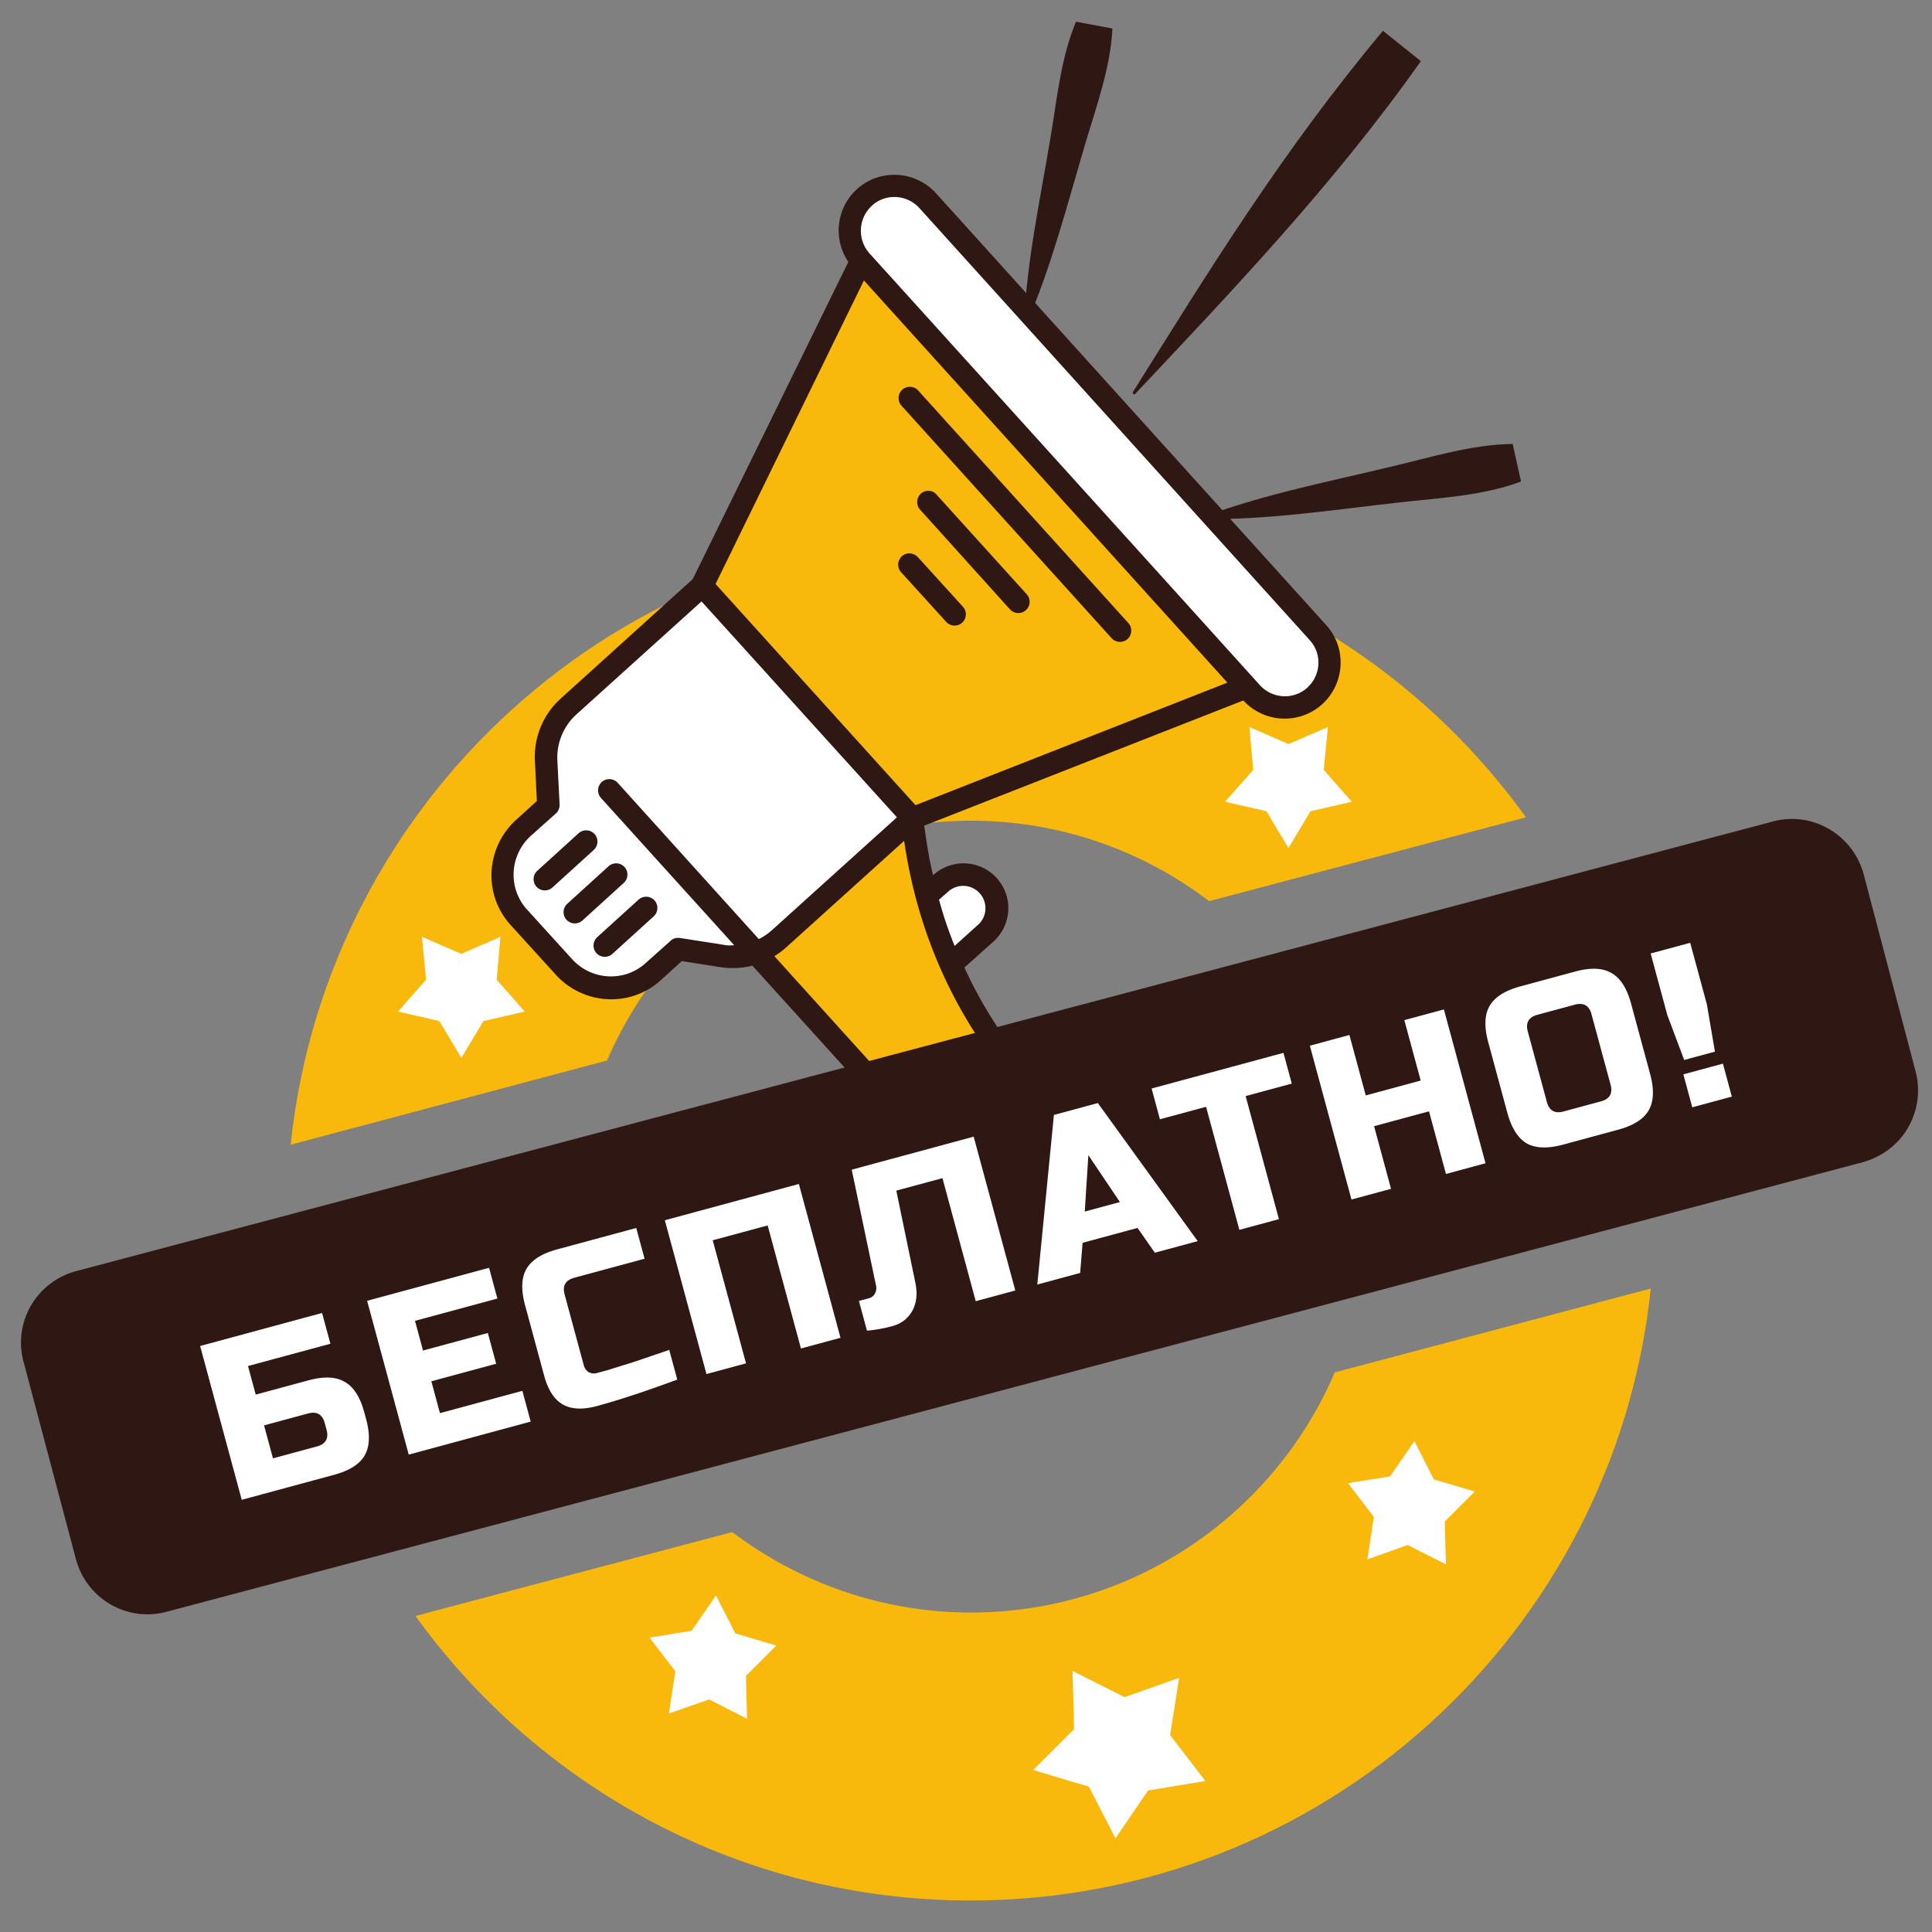
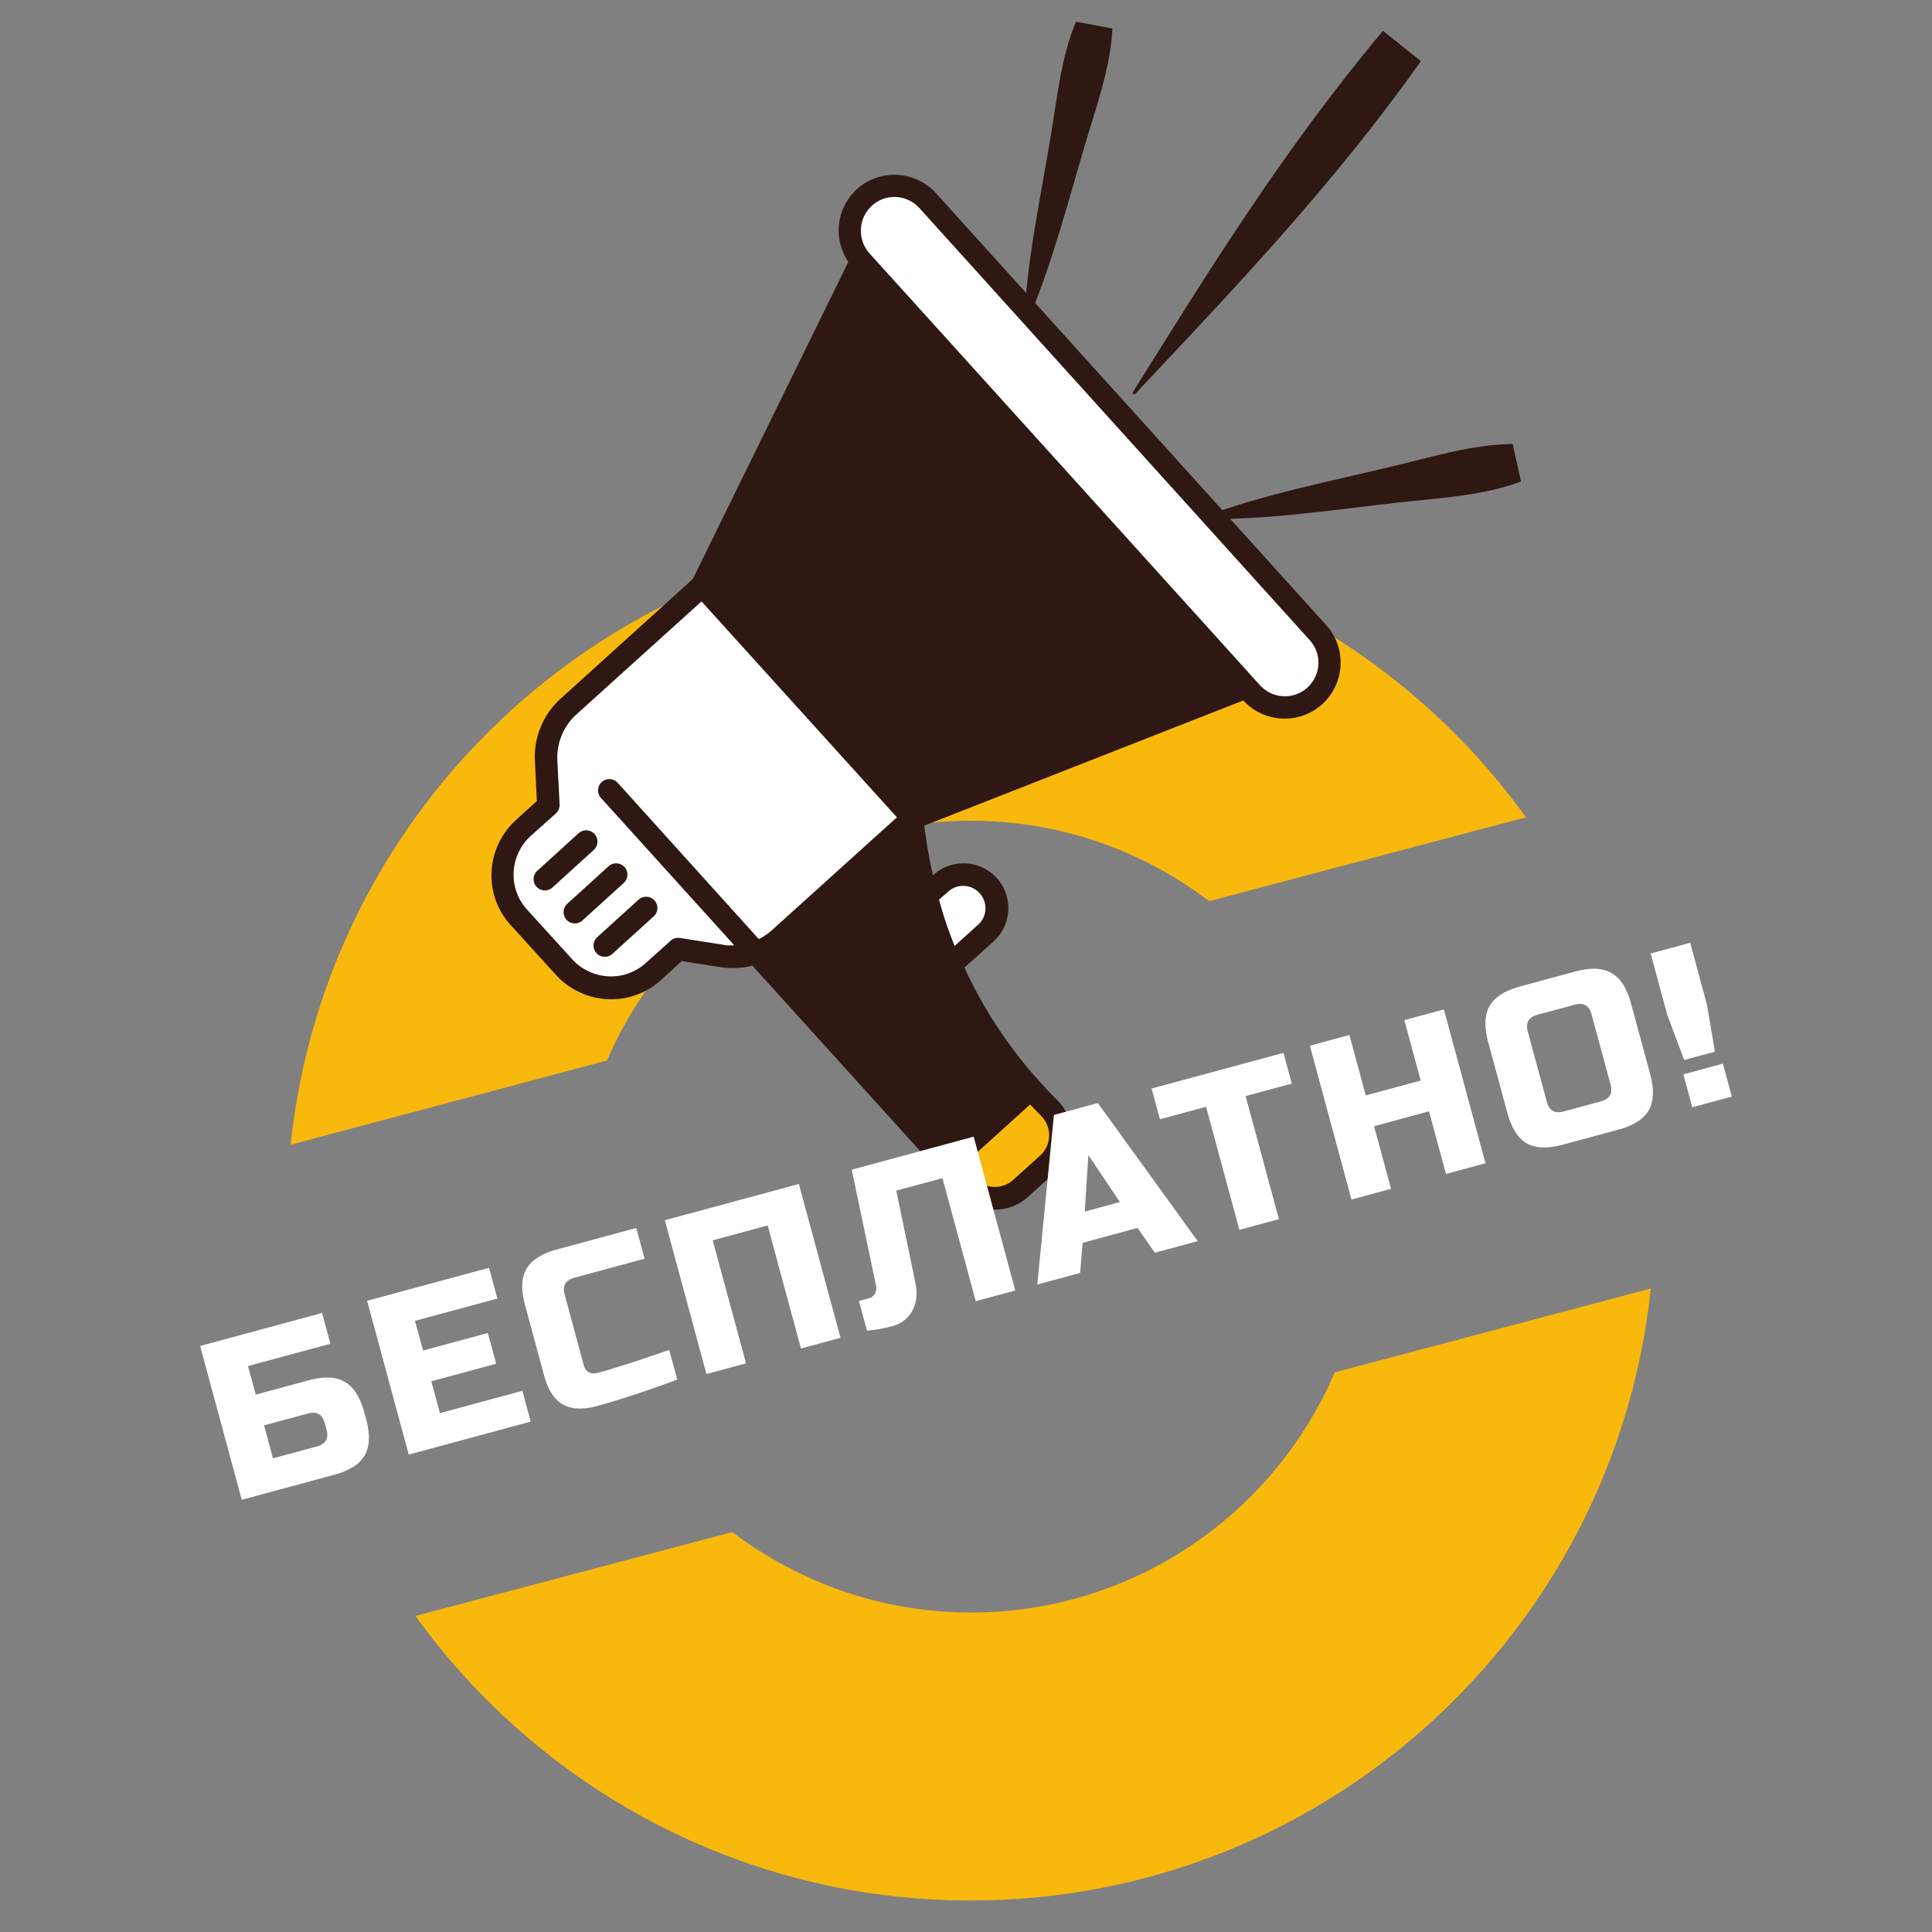
<svg xmlns="http://www.w3.org/2000/svg" width="184" height="184" fill="none">
  <rect width="100%" height="100%" fill="#808080" stroke="none" />
  <path d="M57.815 101c5.782-13.441 19.115-22.836 34.65-22.836 8.53 0 16.371 2.855 22.693 7.66l30.173-7.985c-11.816-16.405-31.077-27.1-52.865-27.1-33.64 0-61.354 25.51-64.786 58.283L57.815 101zM127.119 130.702c-5.747 13.44-19.115 22.873-34.654 22.873-8.525 0-16.402-2.891-22.727-7.661l-30.17 7.986C51.383 170.304 70.678 181 92.43 181c33.677 0 61.355-25.545 64.788-58.283l-30.099 7.985z" fill="#F9B80C" />
-   <path d="m79.387 59.23 3.83 4.011 5.529-.036-2.602 4.878 1.735 5.24-5.456-.976-4.445 3.252-.759-5.456-4.479-3.252 4.985-2.385 1.662-5.276zM122.711 80.766l-2.096-3.505-3.94-.904 2.677-3.035-.363-4.083 3.722 1.626 3.757-1.626-.398 4.083 2.675 3.035-3.939.904-2.095 3.505zM43.94 100.748l-2.095-3.505-3.94-.904 2.674-3.035-.397-4.083 3.758 1.626 3.72-1.626-.36 4.083 2.674 3.035-3.939.904-2.095 3.505z" fill="#fff" />
  <path d="M108.113 37.514c-.108.108-.289-.036-.217-.18 7.119-11.347 14.093-22.765 23.813-34.4l3.613 2.89c-8.348 11.816-18.103 22.006-27.209 31.69zM144.86 45.86l-.796-3.577c-3.865.037-7.768 1.265-11.453 2.132-5.999 1.446-12.177 2.638-17.995 4.806-.108.036-.072.217.038.217 6.213.072 12.464-.903 18.643-1.59 3.83-.434 7.877-.614 11.563-1.987zM105.944 2.717l-3.467-.65c-1.446 3.432-1.807 7.371-2.421 10.984-.976 5.89-2.277 11.816-2.53 17.814 0 .109.145.109.217.036 2.385-5.492 3.904-11.418 5.601-17.163 1.048-3.541 2.421-7.263 2.6-11.02z" fill="#2F1813" />
  <path d="M125.926 67.071c2.168-1.987 2.35-5.348.397-7.516L89.141 18.4c-1.986-2.168-5.347-2.349-7.515-.397a5.32 5.32 0 0 0-.831 6.937L65.98 55.147 53.442 66.493a7.464 7.464 0 0 0-2.493 6.07l.18 3.722-1.987 1.807c-2.89 2.638-3.144 7.118-.506 10.009l4.3 4.733c2.638 2.891 7.118 3.144 10.008.506l1.988-1.806 3.686.578c1.012.144 2.06.108 3.037-.145l19.619 21.68c1.734 1.915 4.733 2.096 6.648.325l2.602-2.348c1.987-1.807 2.096-4.914.181-6.829-3.757-3.758-6.721-7.986-8.855-12.647l2.784-2.493a4.278 4.278 0 0 0 .29-6.035 4.278 4.278 0 0 0-6.035-.289h-.036c-.361-1.517-.616-3.107-.831-4.697L118.41 66.71a5.35 5.35 0 0 0 7.516.361z" fill="#2F1813" />
  <path d="m68.908 89.98-4.155-.65c-.326-.037-.65.035-.867.252L61.5 91.714c-2.024 1.843-5.167 1.662-7.01-.361l-4.3-4.734c-1.842-2.023-1.662-5.167.36-7.01l2.386-2.132c.253-.216.361-.542.361-.83l-.216-4.228a5.563 5.563 0 0 1 1.806-4.372l11.924-10.768 18.61 20.56-11.925 10.768a5.68 5.68 0 0 1-1.227.83L58.827 74.552a1.081 1.081 0 0 0-1.518-.073 1.082 1.082 0 0 0-.072 1.518l12.683 14.02c-.36.036-.687.036-1.012-.036z" fill="#fff" />
-   <path d="m74.906 90.197 11.202-10.118c.94 6.432 3.107 12.61 6.758 18.32L86 104.614 73.75 91.064a7.408 7.408 0 0 0 1.156-.867z" fill="#F9B80C" />
-   <path d="m90.228 109.383-2.855-3.179 6.649-5.999a46.707 46.707 0 0 0 2.637 3.361l-6.431 5.817z" fill="#fff" />
-   <path d="M68.15 55.617 82.277 26.71l34.616 38.302-29.702 11.67-19.043-21.065z" fill="#F9B80C" />
+   <path d="M68.15 55.617 82.277 26.71z" fill="#F9B80C" />
  <path d="m60.815 85.68-3.939 3.577a1.08 1.08 0 0 0-.072 1.518c.397.433 1.084.47 1.517.072l3.939-3.577c.434-.398.47-1.084.072-1.518a1.081 1.081 0 0 0-1.517-.072zM57.959 82.5l-3.937 3.577a1.08 1.08 0 0 0-.071 1.518 1.08 1.08 0 0 0 1.517.072l3.938-3.577a1.08 1.08 0 0 0 .072-1.518 1.083 1.083 0 0 0-1.52-.072zM55.105 79.357l-3.938 3.577a1.081 1.081 0 0 0-.073 1.517 1.08 1.08 0 0 0 1.518.073l3.938-3.578c.434-.397.47-1.084.073-1.517a1.081 1.081 0 0 0-1.518-.072z" fill="#2F1813" />
  <path d="M83.036 19.592c1.3-1.193 3.325-1.084 4.518.216l37.18 41.157c1.192 1.3 1.084 3.324-.217 4.516-1.301 1.193-3.324 1.084-4.517-.216-1.626-1.807-35.7-39.494-37.181-41.12a3.241 3.241 0 0 1 .217-4.553z" fill="#fff" />
  <path d="m99.08 110.034-2.6 2.349c-1.05.939-2.71.867-3.65-.181l-1.121-1.228 6.396-5.782c.362.361.722.759 1.084 1.12 1.011 1.048.975 2.746-.109 3.722z" fill="#F9B80C" />
  <path d="M90.3 84.921a2.118 2.118 0 0 1 2.999.145c.795.867.722 2.24-.143 2.999l-2.242 2.023c-.578-1.445-1.084-2.89-1.481-4.408l.867-.759z" fill="#fff" />
  <path d="M85.926 37.116a1.08 1.08 0 0 0-.072 1.518l20.019 22.15a1.08 1.08 0 0 0 1.517.072 1.082 1.082 0 0 0 .072-1.518l-20.018-22.15a1.08 1.08 0 0 0-1.518-.072zM87.698 47.017a1.082 1.082 0 0 0-.072 1.518l8.564 9.503a1.08 1.08 0 0 0 1.517.072 1.08 1.08 0 0 0 .073-1.518l-8.6-9.503c-.362-.433-1.048-.47-1.482-.072zM85.89 52.979a1.08 1.08 0 0 0-.072 1.517l4.3 4.734c.397.434 1.084.47 1.517.072.434-.397.47-1.084.073-1.517l-4.3-4.734c-.434-.434-1.084-.47-1.518-.072z" fill="#2F1813" />
-   <path d="m102.149 159.139 4.952 2.494 5.203-1.843-.867 5.456 3.36 4.372-5.456.903-3.107 4.553-2.53-4.914-5.311-1.59 3.902-3.902-.146-5.529zM137.706 148.986l-3.649-1.843-3.83 1.373.614-4.047-2.457-3.216 4.011-.65 2.312-3.361 1.843 3.65 3.901 1.156-2.853 2.855.108 4.083zM71.15 163.692l-3.614-1.842-3.83 1.337.614-4.011-2.457-3.216 4.011-.651 2.313-3.36 1.843 3.613 3.902 1.157-2.89 2.89.108 4.083z" fill="#fff" />
-   <path d="M182.44 102.048a7.096 7.096 0 0 1-.723 5.348c-.938 1.626-2.493 2.782-4.299 3.288L15.864 153.502c-3.758 1.012-7.624-1.228-8.636-5.022l-4.986-18.79c-1.012-3.757 1.228-7.624 5.022-8.635l161.59-42.819c3.756-1.011 7.624 1.265 8.636 5.023l4.95 18.789z" fill="#2F1813" />
  <path d="m24.355 132.821 5.023-1.36c1.465-.396 2.616-.348 3.453.144.847.475 1.469 1.444 1.865 2.909l.17.628c.396 1.465.35 2.623-.138 3.474-.478.833-1.45 1.448-2.915 1.844l-8.79 2.379-3.963-14.65 11.614-3.142.793 2.929-7.848 2.124.736 2.721zm6.574 2.713c-.226-.837-.758-1.143-1.595-.916l-4.186 1.132.85 3.14 4.185-1.133c.837-.227 1.143-.758.916-1.595l-.17-.628zM50.542 135.392l-11.614 3.143-3.964-14.649 11.614-3.143.793 2.93-7.848 2.123.765 2.826 6.174-1.671.792 2.93-6.173 1.671.82 3.034 7.849-2.124.792 2.93zM64.502 131.39c-3.035 1.121-5.579 1.959-7.63 2.514-1.367.37-2.458.321-3.274-.147-.815-.468-1.408-1.386-1.778-2.753l-1.812-6.697c-.396-1.465-.355-2.614.123-3.447.489-.851 1.465-1.475 2.93-1.871l7.534-2.039.793 2.93-6.697 1.812c-.837.227-1.142.759-.916 1.596l1.812 6.697c.087.32.248.554.482.7.244.129.513.153.806.074l.962-.26 1.077-.337 1.12-.347c.386-.12.874-.282 1.462-.486.603-.208 1.35-.463 2.242-.764l.764 2.825zM80.048 127.408l-3.767 1.02-3.171-11.72-5.232 1.416 3.171 11.719-3.767 1.02-3.964-14.649 12.766-3.455 3.964 14.649zM87.189 122.219c.202 1.024.096 1.906-.317 2.647-.417.727-1.044 1.203-1.882 1.43-.837.226-1.644.37-2.421.43l-.765-2.825.942-.255a.872.872 0 0 0 .575-.447c.133-.231.17-.48.112-.749l-2.317-11.053 11.615-3.142 3.964 14.649-3.767 1.019-3.171-11.719-4.395 1.189 1.827 8.826zM102.871 121.233l-4.08 1.104 1.581-16.15 4.186-1.133 9.509 13.149-4.081 1.104-1.649-2.361-5.232 1.416-.234 2.871zm.44-5.846 3.348-.906-3.005-4.465-.343 5.371zM121.803 116.11l-3.767 1.019-3.171-11.719-4.395 1.189-.793-2.93 12.557-3.398.793 2.93-4.395 1.189 3.171 11.72zM141.477 110.786l-3.766 1.02-1.614-5.965-5.232 1.416 1.614 5.964-3.767 1.02-3.964-14.65 3.767-1.02 1.557 5.756 5.232-1.416-1.557-5.755 3.767-1.02 3.963 14.65zM151.574 96.6c-.226-.837-.758-1.143-1.595-.916l-3.558.962c-.837.227-1.142.759-.916 1.596l1.812 6.697c.227.837.759 1.142 1.596.915l3.558-.962c.837-.227 1.142-.758.915-1.596l-1.812-6.696zm5.579 5.677c.397 1.465.351 2.623-.138 3.474-.478.833-1.45 1.448-2.915 1.844l-5.231 1.416c-1.465.396-2.621.357-3.469-.117-.836-.493-1.453-1.471-1.85-2.936l-1.812-6.697c-.396-1.465-.355-2.614.123-3.447.489-.85 1.465-1.475 2.93-1.871l5.232-1.416c1.465-.396 2.616-.348 3.453.144.847.475 1.469 1.444 1.865 2.91l1.812 6.696zM160.32 102.319l3.767-1.02.849 3.14-3.767 1.019-.849-3.139zm.078-1.369-1.607-4.282-1.586-5.86 3.767-1.019 1.586 5.86.77 4.508-2.93.793z" fill="#fff" />
</svg>